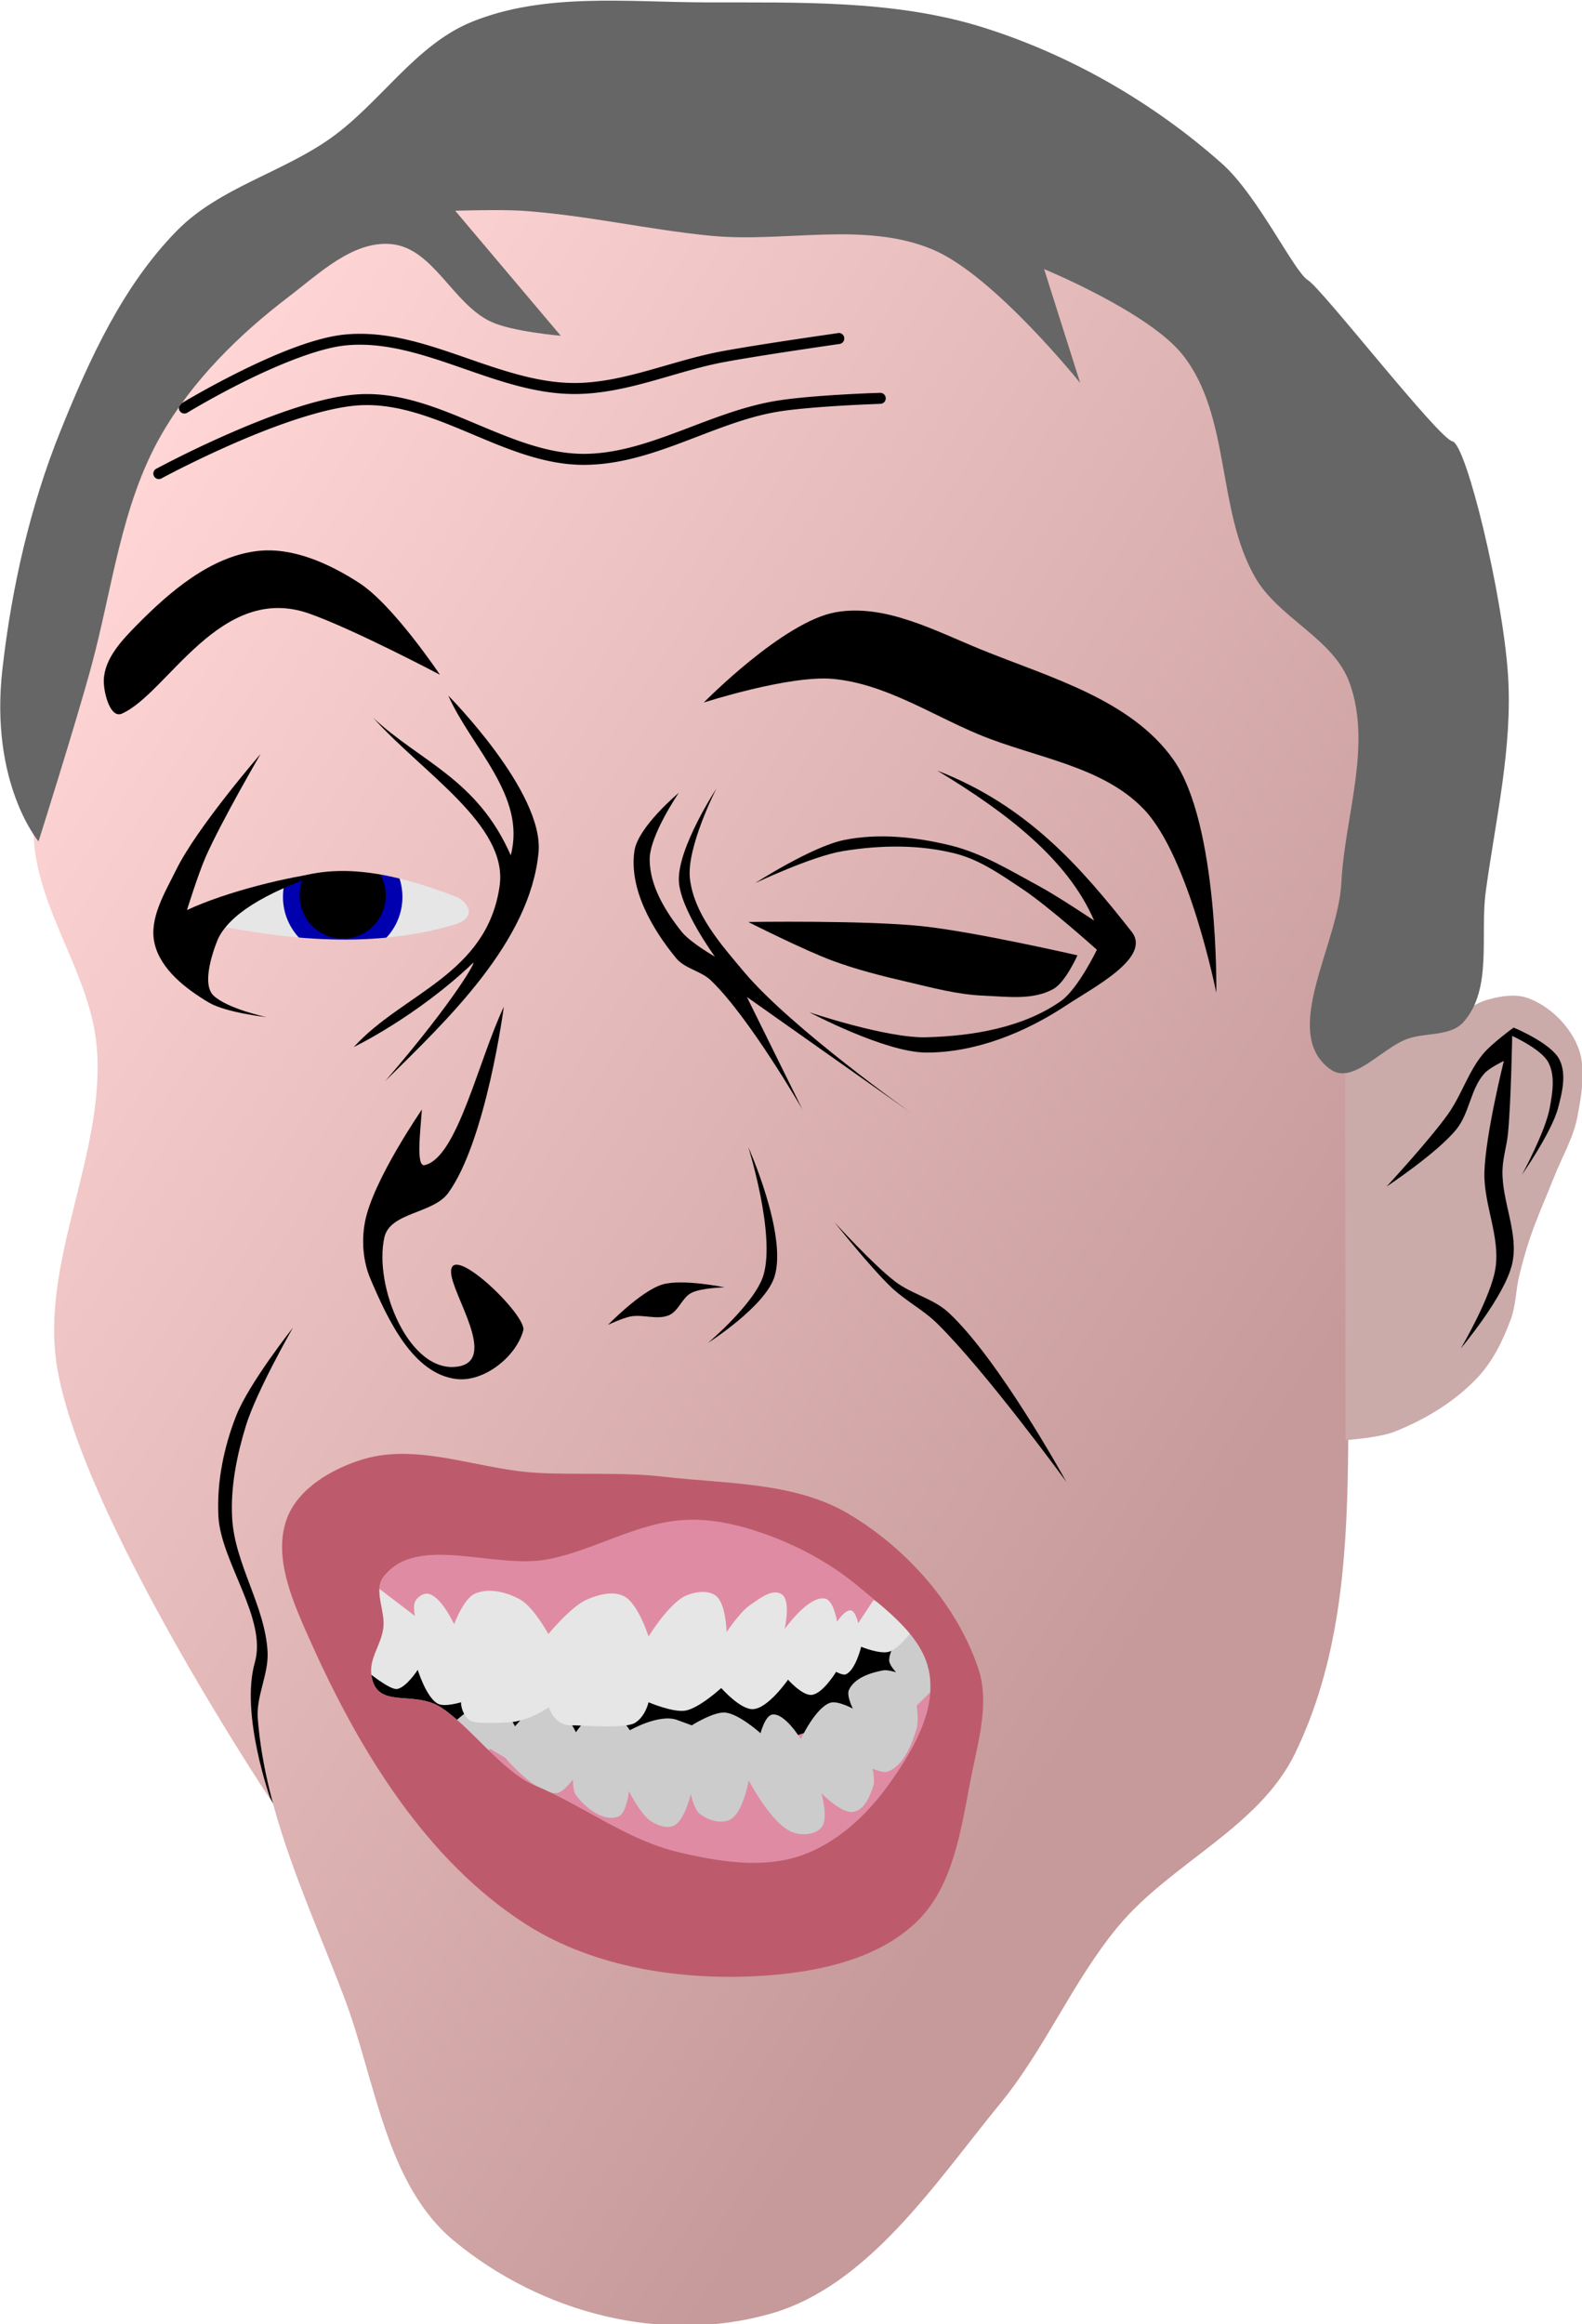
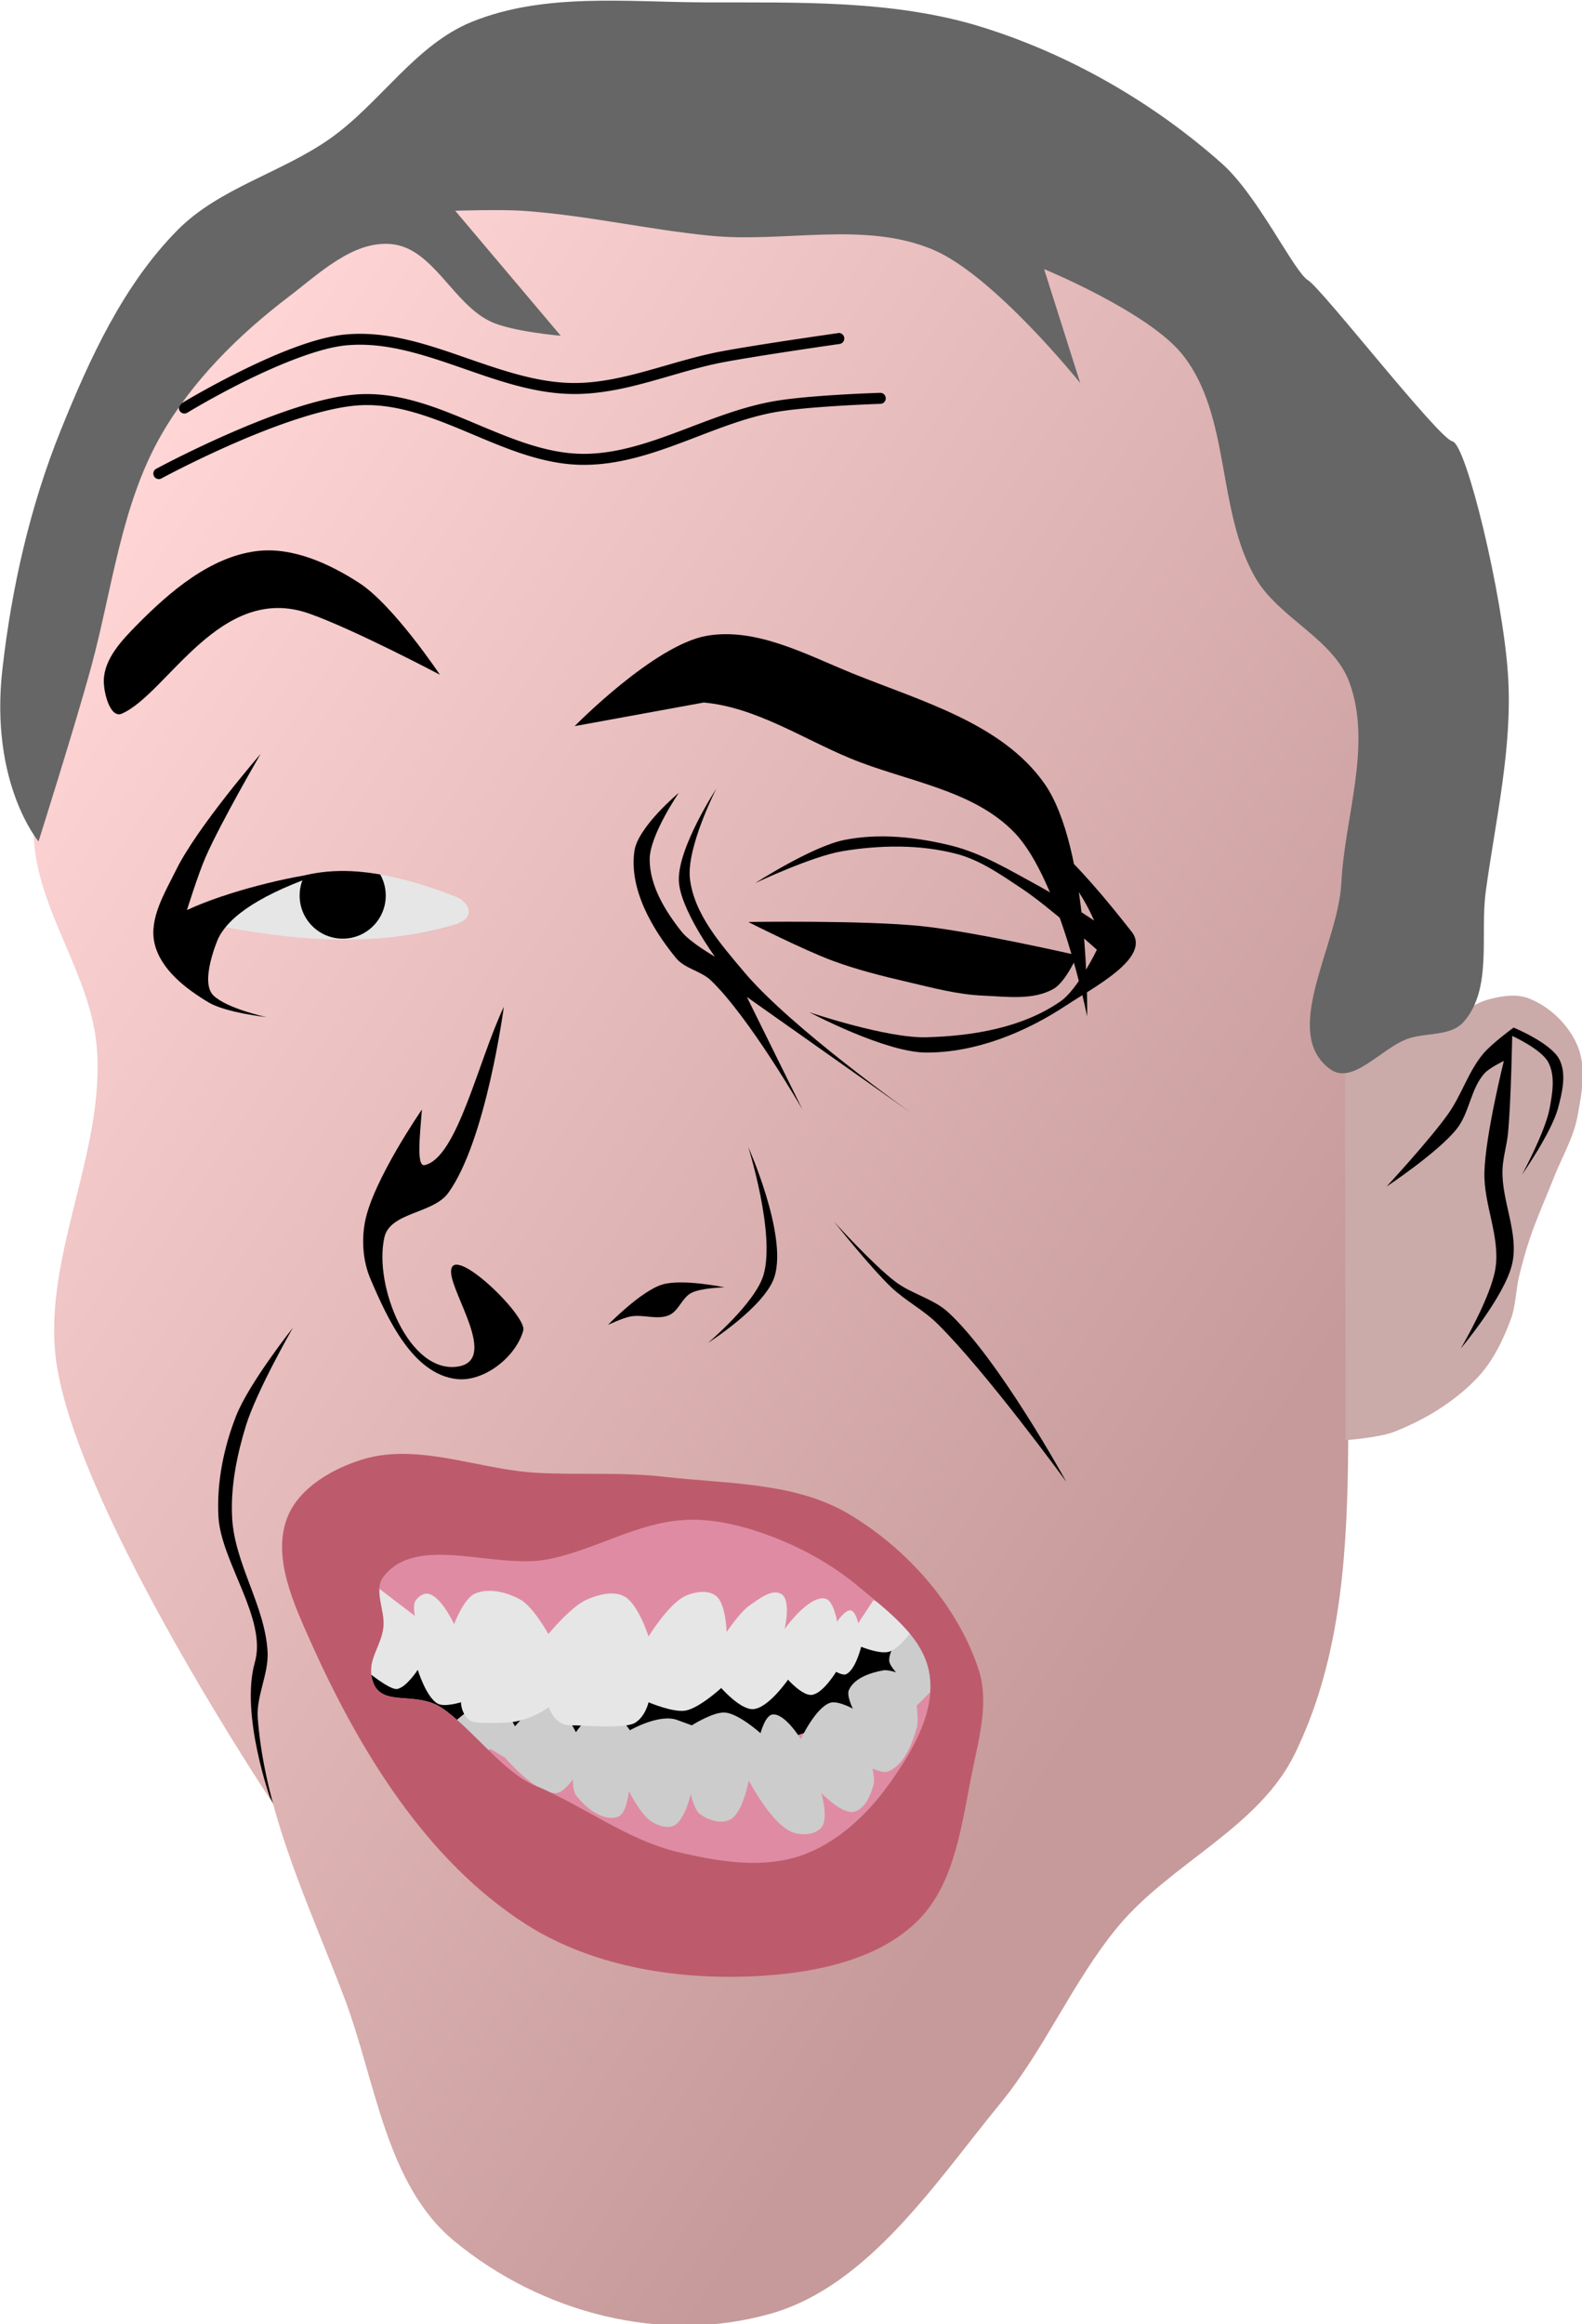
<svg xmlns="http://www.w3.org/2000/svg" version="1.1" viewBox="0 0 408.46 600">
  <defs>
    <linearGradient id="a" x1="213.08" x2="438.24" y1="515.35" y2="661.82" gradientUnits="userSpaceOnUse">
      <stop stop-color="#ffd5d5" offset="0" />
      <stop stop-color="#c69a9a" offset="1" />
    </linearGradient>
  </defs>
  <g transform="translate(-178.91 -265.58)">
    <g transform="matrix(1.42 0 0 1.42 -75.071 -363.2)">
      <path transform="translate(-170.72)" d="m452.04 607.14c0 11.716-17.751 21.213-39.648 21.213s-39.648-9.498-39.648-21.213 17.751-21.213 39.648-21.213 39.648 9.498 39.648 21.213z" fill="#e6e6e6" />
      <path d="m234.64 773.79-3.195 2.442-7.52-14.228-4.286-12.143-10-68.214h26.429l-1.429 92.143z" />
      <rect x="233.35" y="728.61" width="131.32" height="46.972" />
      <path d="m242.41 716.83 0.089 24.286h107.5v8.393l-41.071 13.75-58.571-5.536v28.214h108.75v-68.571l-116.7-0.536z" fill="#e08ba4" />
      <path d="m261.43 755.93s4.364-4.187 6.964-3.75c1.994 0.335 4.107 4.464 4.107 4.464s3.742-4.584 6.25-4.286c2.386 0.284 4.821 5.357 4.821 5.357s2.938-4.298 5.179-4.286c2.027 0.011 4.643 3.929 4.643 3.929s5.329-3.056 8.571-1.875c0.683 0.249 2.679 0.982 2.679 0.982s3.912-2.498 6.071-2.321c2.473 0.202 6.429 3.75 6.429 3.75s0.82-3.196 2.143-3.393c2.254-0.336 5.179 4.464 5.179 4.464s2.663-5.723 5.357-6.607c1.344-0.441 4.107 1.071 4.107 1.071s-1.188-2.338-0.714-3.393c0.983-2.189 3.891-3.134 6.25-3.571 0.77-0.143 2.321 0.357 2.321 0.357s-1.243-1.316-1.25-2.143c-0.024-2.798 4.107-7.321 4.107-7.321l6.071 10.357-5.179 5.179s0.393 2.796 0 4.107c-0.901 3.005-2.291 6.632-5.179 7.857-0.892 0.379-2.857-0.536-2.857-0.536s0.468 2.064 0.179 3.036c-0.571 1.917-1.613 4.413-3.571 4.821-2.219 0.462-5.893-3.393-5.893-3.393s1.342 4.657 0 6.25c-1.129 1.34-3.532 1.49-5.179 0.893-3.89-1.411-8.036-9.464-8.036-9.464s-1.04 5.954-3.393 7.143c-1.677 0.848-4.062 0.095-5.536-1.071-1.024-0.81-1.607-3.571-1.607-3.571s-1.098 4.766-3.036 5.714c-1.248 0.611-2.924 0.015-4.107-0.714-1.956-1.206-4.107-5.536-4.107-5.536s-0.385 4.069-1.964 4.643c-2.702 0.983-5.958-1.625-7.679-3.929-0.58-0.776-0.536-2.857-0.536-2.857s-1.726 2.445-3.036 2.5c-3.761 0.157-9.286-6.429-9.286-6.429l-2.679-1.607s-2.859 1.53-4.107 0.893c-1.852-0.946-2.5-5.714-2.5-5.714z" fill="#ccc" />
      <path d="m247.14 731.11-1.786 15.357s4.374 3.625 5.714 3.393c1.681-0.292 3.75-3.482 3.75-3.482s1.548 5.046 3.661 6.161c1.24 0.654 4.196-0.268 4.196-0.268s-0.024 2.048 1.61 3.3c0.919 0.704 6.187 0.415 7.051 0.361 3.889-0.244 7.321-2.768 7.321-2.768s0.947 3.392 4.107 3.304c1.736-0.049 9.616 0.688 11.526-0.438 1.91-1.126 2.492-3.758 2.492-3.758s4.441 1.904 6.696 1.518c2.531-0.434 6.518-4.107 6.518-4.107s3.488 3.975 5.804 3.839c2.762-0.162 6.339-5.357 6.339-5.357s2.592 2.922 4.286 2.768c2.034-0.185 4.464-4.196 4.464-4.196s1.223 0.691 1.786 0.446c1.747-0.76 2.768-5 2.768-5s3.449 1.419 5.089 0.893c2.345-0.751 5.179-5.268 5.179-5.268l-8.036-4.107-2.768 4.196s-0.46-2.162-1.339-2.321c-1.061-0.193-2.5 2.054-2.5 2.054s-0.613-3.841-2.143-4.196c-3.003-0.699-7.411 5.536-7.411 5.536s1.241-5.182-0.536-6.339c-1.704-1.109-4.081 0.85-5.765 1.988-1.786 1.207-4.235 4.887-4.235 4.887s-0.123-5.233-1.964-6.607c-1.455-1.085-3.785-0.731-5.446 0-3.066 1.349-6.786 7.411-6.786 7.411s-1.91-6.038-4.464-7.321c-2.03-1.02-4.704-0.284-6.786 0.625-2.859 1.248-6.964 6.25-6.964 6.25s-2.742-4.943-5.089-6.25c-2.439-1.357-5.759-2.218-8.304-1.071-2.032 0.916-3.75 5.536-3.75 5.536s-2.34-5.125-4.732-5.536c-0.88-0.151-1.862 0.573-2.321 1.339-0.46 0.766-0.089 2.679-0.089 2.679l-7.143-5.446z" fill="#e6e6e6" />
-       <path transform="translate(-170.72)" d="m422.75 605.87c0 5.997-4.862 10.859-10.859 10.859-5.997 0-10.859-4.862-10.859-10.859 0-5.997 4.862-10.859 10.859-10.859 5.997 0 10.859 4.862 10.859 10.859z" fill="#0000ae" />
      <path transform="translate(-170.72)" d="m419.72 605.62c0 4.324-3.505 7.829-7.829 7.829s-7.829-3.505-7.829-7.829 3.505-7.829 7.829-7.829 7.829 3.505 7.829 7.829z" />
      <path d="m318.82 458.06c-1.144-2e-3 -2.297 0.01-3.438 0.031-4.213 0.08-8.4 0.319-12.531 0.688-20.474 1.824-41.478 7.852-58.562 19.281-20.349 13.613-37.265 33.64-47.844 55.719-8.999 18.783-12.575 40.641-11.438 61.438 0.72 13.162 10.306 24.711 11.438 37.844 1.688 19.596-10.497 39.211-7.156 58.594 4.688 27.204 38.841 78.462 38.841 78.462s-5.642-15.595-2.935-25.087c2.273-7.973-6.204-18.314-6.625-26.594-0.313-6.157 0.969-12.479 3.219-18.219 2.326-5.934 10.344-16.062 10.344-16.062s-6.626 11.532-8.562 17.844c-1.659 5.408-2.814 11.133-2.5 16.781 0.464 8.361 5.966 15.92 6.438 24.281 0.231 4.085-2.097 8.077-1.781 12.156 1.365 17.645 9.446 34.17 15.719 50.719 5.741 15.146 7.51 33.969 20 44.281 15.854 13.089 37.718 18.818 57.5 13.219 17.819-5.044 30.04-23.897 41.781-38.219 8.164-9.958 13.187-22.244 21.406-32.156 9.565-11.535 25.579-17.942 32.156-31.406 15.879-32.509 5.858-72.248 12.156-107.88 2.815-15.923 10.733-30.97 11.406-47.125 1.225-29.372 0.271-61.217-13.562-87.156-11.893-22.301-32.883-40.606-55.719-51.438-15.225-7.222-32.595-9.969-49.75-10zm-78.219 143.09c5.382-0.093 12.119 1.148 21.281 4.719 1.75 0.682 4.196 3.688-0.5 5.062-15.804 4.627-32.123 2.556-47.469-0.781 9.639-2.185 14.847-8.795 26.688-9zm64.469 117.94c4.339 0.051 8.698 1.115 12.781 2.562 6.179 2.191 12.136 5.408 17.156 9.625 5.182 4.353 11.723 9.044 12.844 15.719 1.198 7.132-3.272 14.508-7.5 20.375-4.011 5.566-9.553 10.678-16.062 12.844-7.007 2.332-14.973 0.994-22.156-0.719-9.325-2.224-17.21-8.445-26.062-12.125-5.738-2.385-11.756-10.741-16.969-14.125-5.014-3.255-11.514 0.336-12.656-5.531-0.663-3.407 1.73-5.646 2.125-9.094 0.343-2.994-1.831-6.731 0-9.125 6.108-7.99 20.132-1.276 30-3.219 8.391-1.652 16.118-6.642 24.656-7.125 0.618-0.035 1.224-0.07 1.844-0.062z" fill="url(#a)" />
      <path d="m252.69 707.12c-2.599-0.049-5.168 0.191-7.688 0.938-5.616 1.665-11.855 5.244-13.938 10.719-2.714 7.136 1.166 15.53 4.281 22.5 8.802 19.695 21.072 39.871 39.281 51.438 12.338 7.838 28.287 10.211 42.875 9.281 9.958-0.634 21.135-2.973 28.219-10 6.925-6.869 8.026-17.948 10-27.5 1.231-5.956 2.968-12.443 1.062-18.219-3.839-11.638-13.033-21.948-23.562-28.219-9.809-5.842-22.253-5.47-33.594-6.781-7.691-0.889-15.457-0.293-23.188-0.719-7.87-0.434-15.953-3.29-23.75-3.438zm52.375 11.969c4.339 0.051 8.698 1.115 12.781 2.562 6.179 2.191 12.136 5.408 17.156 9.625 5.182 4.353 11.723 9.044 12.844 15.719 1.198 7.132-3.272 14.508-7.5 20.375-4.011 5.566-9.553 10.678-16.062 12.844-7.007 2.332-14.973 0.994-22.156-0.719-9.325-2.224-17.21-8.445-26.062-12.125-5.738-2.385-11.756-10.741-16.969-14.125-5.014-3.255-11.514 0.336-12.656-5.531-0.663-3.407 1.73-5.646 2.125-9.094 0.343-2.994-1.831-6.731 0-9.125 6.108-7.99 20.132-1.276 30-3.219 8.391-1.652 16.118-6.642 24.656-7.125 0.618-0.035 1.224-0.07 1.844-0.062z" fill="#bd5b6c" />
      <path d="m226.25 579.86s-11.518 13.274-15.357 21.071c-2.055 4.174-4.982 8.861-3.929 13.393 1.097 4.719 5.663 8.228 9.821 10.714 3.11 1.86 10.536 2.679 10.536 2.679s-7.14-1.524-9.643-3.929c-2.593-2.492 0.839-10.327 0.839-10.327 2.016-4.217 8.046-8.223 19.107-11.964-5.697 0.501-17.646 3.404-24.768 6.755 0 0 2.022-6.524 3.393-9.643 2.85-6.484 10-18.75 10-18.75z" />
-       <path d="m243.19 633.15c8.839-9.765 24.225-13.157 26.516-29.294 1.571-11.065-14.042-20.542-22.981-30.557 8.485 7.957 18.904 11.076 25.001 25.001 2.869-10.79-7.069-19.446-11.364-29.042 0 0 17.47 17.553 16.415 28.537-1.561 16.252-16.604 30.433-27.864 41.532 12.822-14.871 16.806-22.272 15.91-21.418-10.269 9.778-21.633 15.242-21.633 15.242z" />
      <path d="m258.85 565.47s-15.504-8.193-23.739-11.112c-16.221-5.748-25.807 14.534-34.093 18.183-2.103 0.926-3.333-3.764-3.283-6.061 0.086-3.926 3.301-7.308 6.061-10.102 5.977-6.049 13.281-12.32 21.718-13.385 6.472-0.816 13.216 2.258 18.688 5.808 6.205 4.026 14.647 16.668 14.647 16.668z" />
      <path d="m338.88 514.22s-12.835 0.383-19.344 1.531c-12.085 2.133-22.882 9.507-34.438 9.562-6.738 0.032-13.273-2.759-19.938-5.562-6.665-2.804-13.456-5.608-20.75-5.281-6.792 0.304-15.956 3.708-23.531 7-7.575 3.292-13.5 6.5-13.5 6.5a1 1 0 1 0 0.938 1.75s5.887-3.183 13.375-6.438 16.622-6.535 22.812-6.812c6.72-0.301 13.221 2.326 19.875 5.125s13.46 5.754 20.75 5.719c12.38-0.059 23.264-7.567 34.75-9.594 6.131-1.082 19.062-1.5 19.062-1.5a1 1 0 1 0-0.062-2z" color="#000000" style="block-progression:tb;text-indent:0;text-transform:none" />
      <path d="m331.25 503.34a1 1 0 0 0-0.062 0.031s-13.991 1.98-21 3.281c-9.232 1.714-17.928 5.769-26.844 5.781-6.859 9e-3 -13.642-2.458-20.531-4.844s-13.884-4.67-21.219-3.969c-5.574 0.533-12.922 3.668-18.969 6.656-6.047 2.988-10.75 5.844-10.75 5.844a1.002 1.002 0 1 0 1.031 1.719s4.631-2.835 10.594-5.781c5.963-2.947 13.304-5.993 18.281-6.469 6.8-0.65 13.513 1.499 20.375 3.875 6.862 2.376 13.848 4.979 21.188 4.969 9.51-0.013 18.335-4.163 27.219-5.812 6.898-1.28 20.906-3.281 20.906-3.281a1.006 1.006 0 1 0-0.219-2z" color="#000000" style="block-progression:tb;text-indent:0;text-transform:none" />
      <path d="m270.47 625.83s-3.199 24.304-10.102 33.84c-2.766 3.821-10.576 3.48-11.617 8.081-1.988 8.789 4.486 24.901 13.385 23.486 7.343-1.167-1.18-13.161-1.263-17.173-0.115-5.604 13.861 7.933 13.132 10.607-1.316 4.824-7.154 9.412-12.122 8.839-7.946-0.917-12.513-10.829-15.657-18.183-1.363-3.188-1.65-6.946-1.01-10.354 1.411-7.511 10.354-20.456 10.354-20.456-0.31 4.324-1.08 10.461 0.505 10.102 5.924-1.342 9.692-18.842 14.395-28.789z" />
      <path d="m289.41 683.66s5.938-6.124 9.849-7.324c3.625-1.111 11.364 0.505 11.364 0.505s-4.24 0.073-6.061 1.01c-1.694 0.872-2.294 3.28-4.041 4.041-2.163 0.941-4.758-0.21-7.071 0.253-1.411 0.282-4.041 1.515-4.041 1.515z" />
      <path d="m307.59 686.94s10.477-6.649 12.122-12.122c2.3-7.652-4.798-23.486-4.798-23.486s4.954 15.744 2.778 23.234c-1.486 5.113-10.102 12.374-10.102 12.374z" />
-       <path d="m306.83 570.52s15.561-5.021 23.486-4.293c9.419 0.865 17.786 6.462 26.517 10.102 10.153 4.233 22.473 5.664 30.052 13.637 8.228 8.656 13.132 33.335 13.132 33.335s0.488-30.694-7.829-42.426c-7.741-10.92-22.449-14.913-34.85-19.951-8.456-3.434-17.528-8.4-26.517-6.819-9.543 1.679-23.991 16.415-23.991 16.415z" />
+       <path d="m306.83 570.52c9.419 0.865 17.786 6.462 26.517 10.102 10.153 4.233 22.473 5.664 30.052 13.637 8.228 8.656 13.132 33.335 13.132 33.335s0.488-30.694-7.829-42.426c-7.741-10.92-22.449-14.913-34.85-19.951-8.456-3.434-17.528-8.4-26.517-6.819-9.543 1.679-23.991 16.415-23.991 16.415z" />
      <path d="m302.29 586.93s-7.462 6.205-8.081 10.607c-0.969 6.889 3.167 14.065 7.576 19.445 1.584 1.933 4.505 2.317 6.314 4.041 6.949 6.624 16.668 23.486 16.668 23.486l-10.102-20.456 30.052 21.213s-21.987-15.559-30.557-25.759c-4.198-4.997-9.059-10.442-9.849-16.92-0.69-5.659 4.798-16.415 4.798-16.415s-6.978 10.667-6.819 16.668c0.136 5.119 6.566 13.89 6.566 13.89s-4.489-2.569-6.061-4.546c-2.979-3.746-5.799-8.346-5.808-13.132-9e-3 -4.41 5.303-12.122 5.303-12.122z" />
      <path d="m349.26 582.89c16.455 6.369 26.181 17.631 35.355 29.294 3.687 4.687-6.898 10.092-11.869 13.385-7.479 4.954-16.535 8.621-25.506 8.586-7.481-0.029-21.213-7.324-21.213-7.324s13.984 4.729 21.213 4.546c8.451-0.215 17.568-1.723 24.496-6.566 3.12-2.181 6.566-9.344 6.566-9.344s-8.753-7.867-13.637-11.112c-3.733-2.479-7.535-5.176-11.869-6.314-6.679-1.752-13.895-1.624-20.708-0.505-5.571 0.915-15.91 5.808-15.91 5.808s10.295-6.642 16.162-7.829c6.362-1.287 13.143-0.543 19.445 1.01 5.669 1.397 10.772 4.55 15.91 7.324 3.494 1.886 10.102 6.313 10.102 6.313-4.764-11.07-15.75-19.547-28.537-27.274z" />
      <path d="m330.57 664.97s6.55 8.251 10.354 11.869c2.562 2.437 5.812 4.087 8.334 6.566 8.831 8.683 23.486 28.789 23.486 28.789s-12.252-22.337-21.466-30.81c-2.721-2.502-6.652-3.321-9.596-5.556-4.125-3.131-11.112-10.859-11.112-10.859z" />
      <path d="m423.51 704.62s6.055-0.426 8.839-1.515c5.61-2.196 11.016-5.469 15.152-9.849 2.796-2.961 4.645-6.789 6.061-10.607 0.924-2.492 0.897-5.244 1.515-7.829 0.57-2.384 1.232-4.75 2.02-7.071 1.252-3.686 2.876-7.234 4.293-10.859 1.446-3.698 3.565-7.208 4.293-11.112 0.787-4.22 1.672-8.925 0-12.879-1.599-3.783-5.007-7.106-8.839-8.586-2.357-0.911-5.145-0.437-7.576 0.253-3.918 1.111-6.697 4.922-10.607 6.061-3.398 0.99-15.249 0.505-15.249 0.505" fill="#cbaaaa" />
      <path d="m430.96 658.53s7.896-8.526 11.238-13.258c2.415-3.42 3.64-7.637 6.313-10.859 1.562-1.883 5.556-4.798 5.556-4.798s6.81 2.784 8.334 5.808c1.326 2.632 0.512 5.992-0.253 8.839-1.192 4.438-6.566 12.122-6.566 12.122s4.257-7.817 5.051-12.122c0.504-2.733 1.043-5.875-0.253-8.334-1.264-2.398-6.566-4.798-6.566-4.798s-0.198 11.806-0.758 17.678c-0.218 2.287-0.961 4.521-1.01 6.819-0.122 5.669 3.008 11.387 1.768 16.92-1.314 5.86-9.344 15.405-9.344 15.405s5.541-9.387 6.314-14.647c0.849-5.785-2.189-11.58-2.02-17.425 0.198-6.834 3.535-20.203 3.535-20.203s-2.6 1.23-3.535 2.273c-2.515 2.801-2.703 7.158-5.051 10.102-3.431 4.302-12.753 10.48-12.753 10.48z" />
      <path d="m434.87 631.63c-4.787 1.655-10.044 8.532-14.142 5.556-9.144-6.64 1.448-22.554 2.02-33.84 0.614-12.117 5.608-24.944 1.515-36.365-2.896-8.081-12.892-11.752-17.173-19.193-7.062-12.276-4.393-29.262-13.132-40.406-6.112-7.794-25.254-15.657-25.254-15.657l6.566 20.708s-15.677-19.565-26.769-24.244c-12.434-5.245-26.975-1.218-40.406-2.525-11.494-1.119-22.822-3.786-34.345-4.546-4.032-0.266-12.122 0-12.122 0l19.193 22.728s-8.724-0.739-12.627-2.525c-6.982-3.195-10.538-13.427-18.183-14.142-6.972-0.653-13.116 5.355-18.688 9.596-9.101 6.929-17.568 15.317-23.234 25.254-7.228 12.678-8.805 27.837-12.627 41.921-2.812 10.365-9.597 31.82-9.597 31.82s-8.919-10.553-6.566-31.315c1.679-14.809 5.026-29.617 10.607-43.437 5.255-13.013 11.351-26.381 21.213-36.365 7.588-7.683 18.957-10.44 27.779-16.668 9.087-6.415 15.454-17.025 25.759-21.213 13.147-5.343 28.235-3.583 42.426-3.535 16.904 0.056 34.378-0.512 50.508 4.546 15.901 4.985 30.979 13.68 43.437 24.749 6.57 5.837 13.132 19.698 15.657 21.213 2.525 1.515 23.739 28.789 26.264 29.294 2.525 0.505 9.146 27.92 10.102 42.426 0.868 13.172-2.259 26.316-4.041 39.396-1.083 7.953 1.276 17.725-4.041 23.739-2.329 2.634-6.779 1.882-10.102 3.03z" fill="#666" />
      <path d="m314.92 610.42s21.099-0.342 31.567 0.758c9.54 1.002 28.284 5.303 28.284 5.303s-2.152 4.818-4.293 6.061c-3.73 2.166-8.569 1.44-12.879 1.263-4.702-0.193-9.305-1.462-13.89-2.525-4.517-1.047-9.034-2.185-13.385-3.788-5.302-1.954-15.405-7.071-15.405-7.071z" />
    </g>
  </g>
</svg>